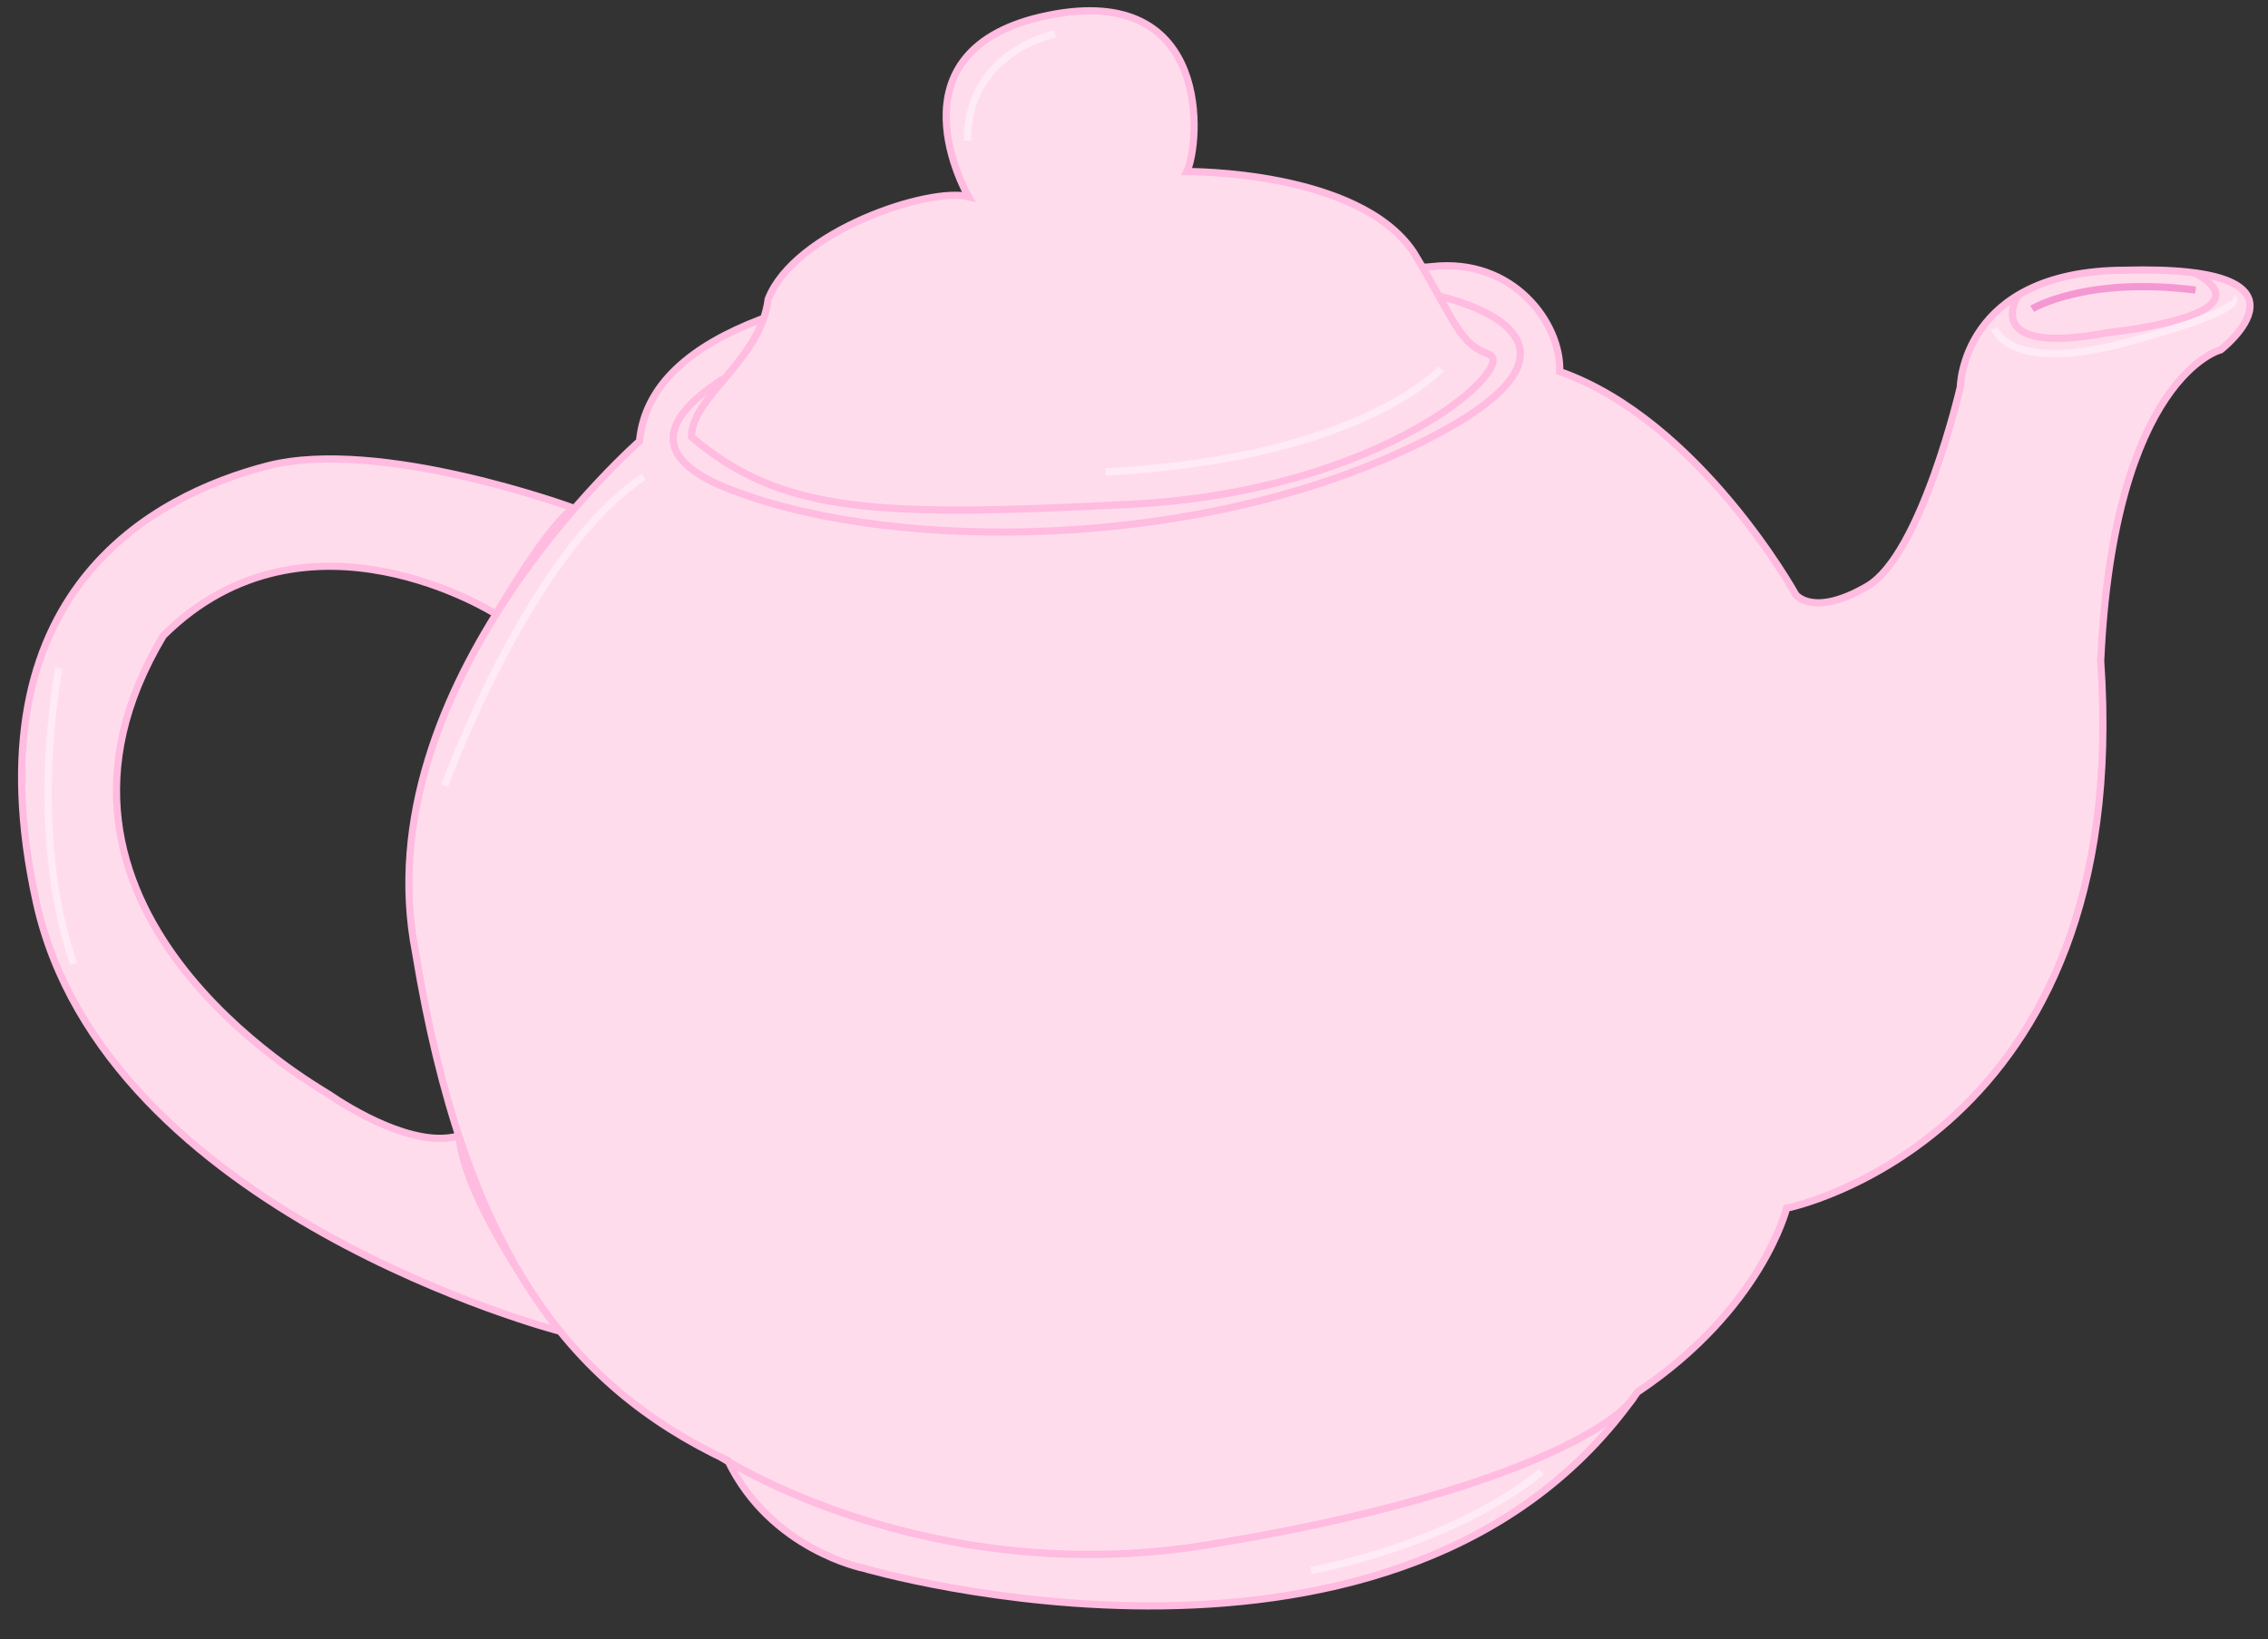
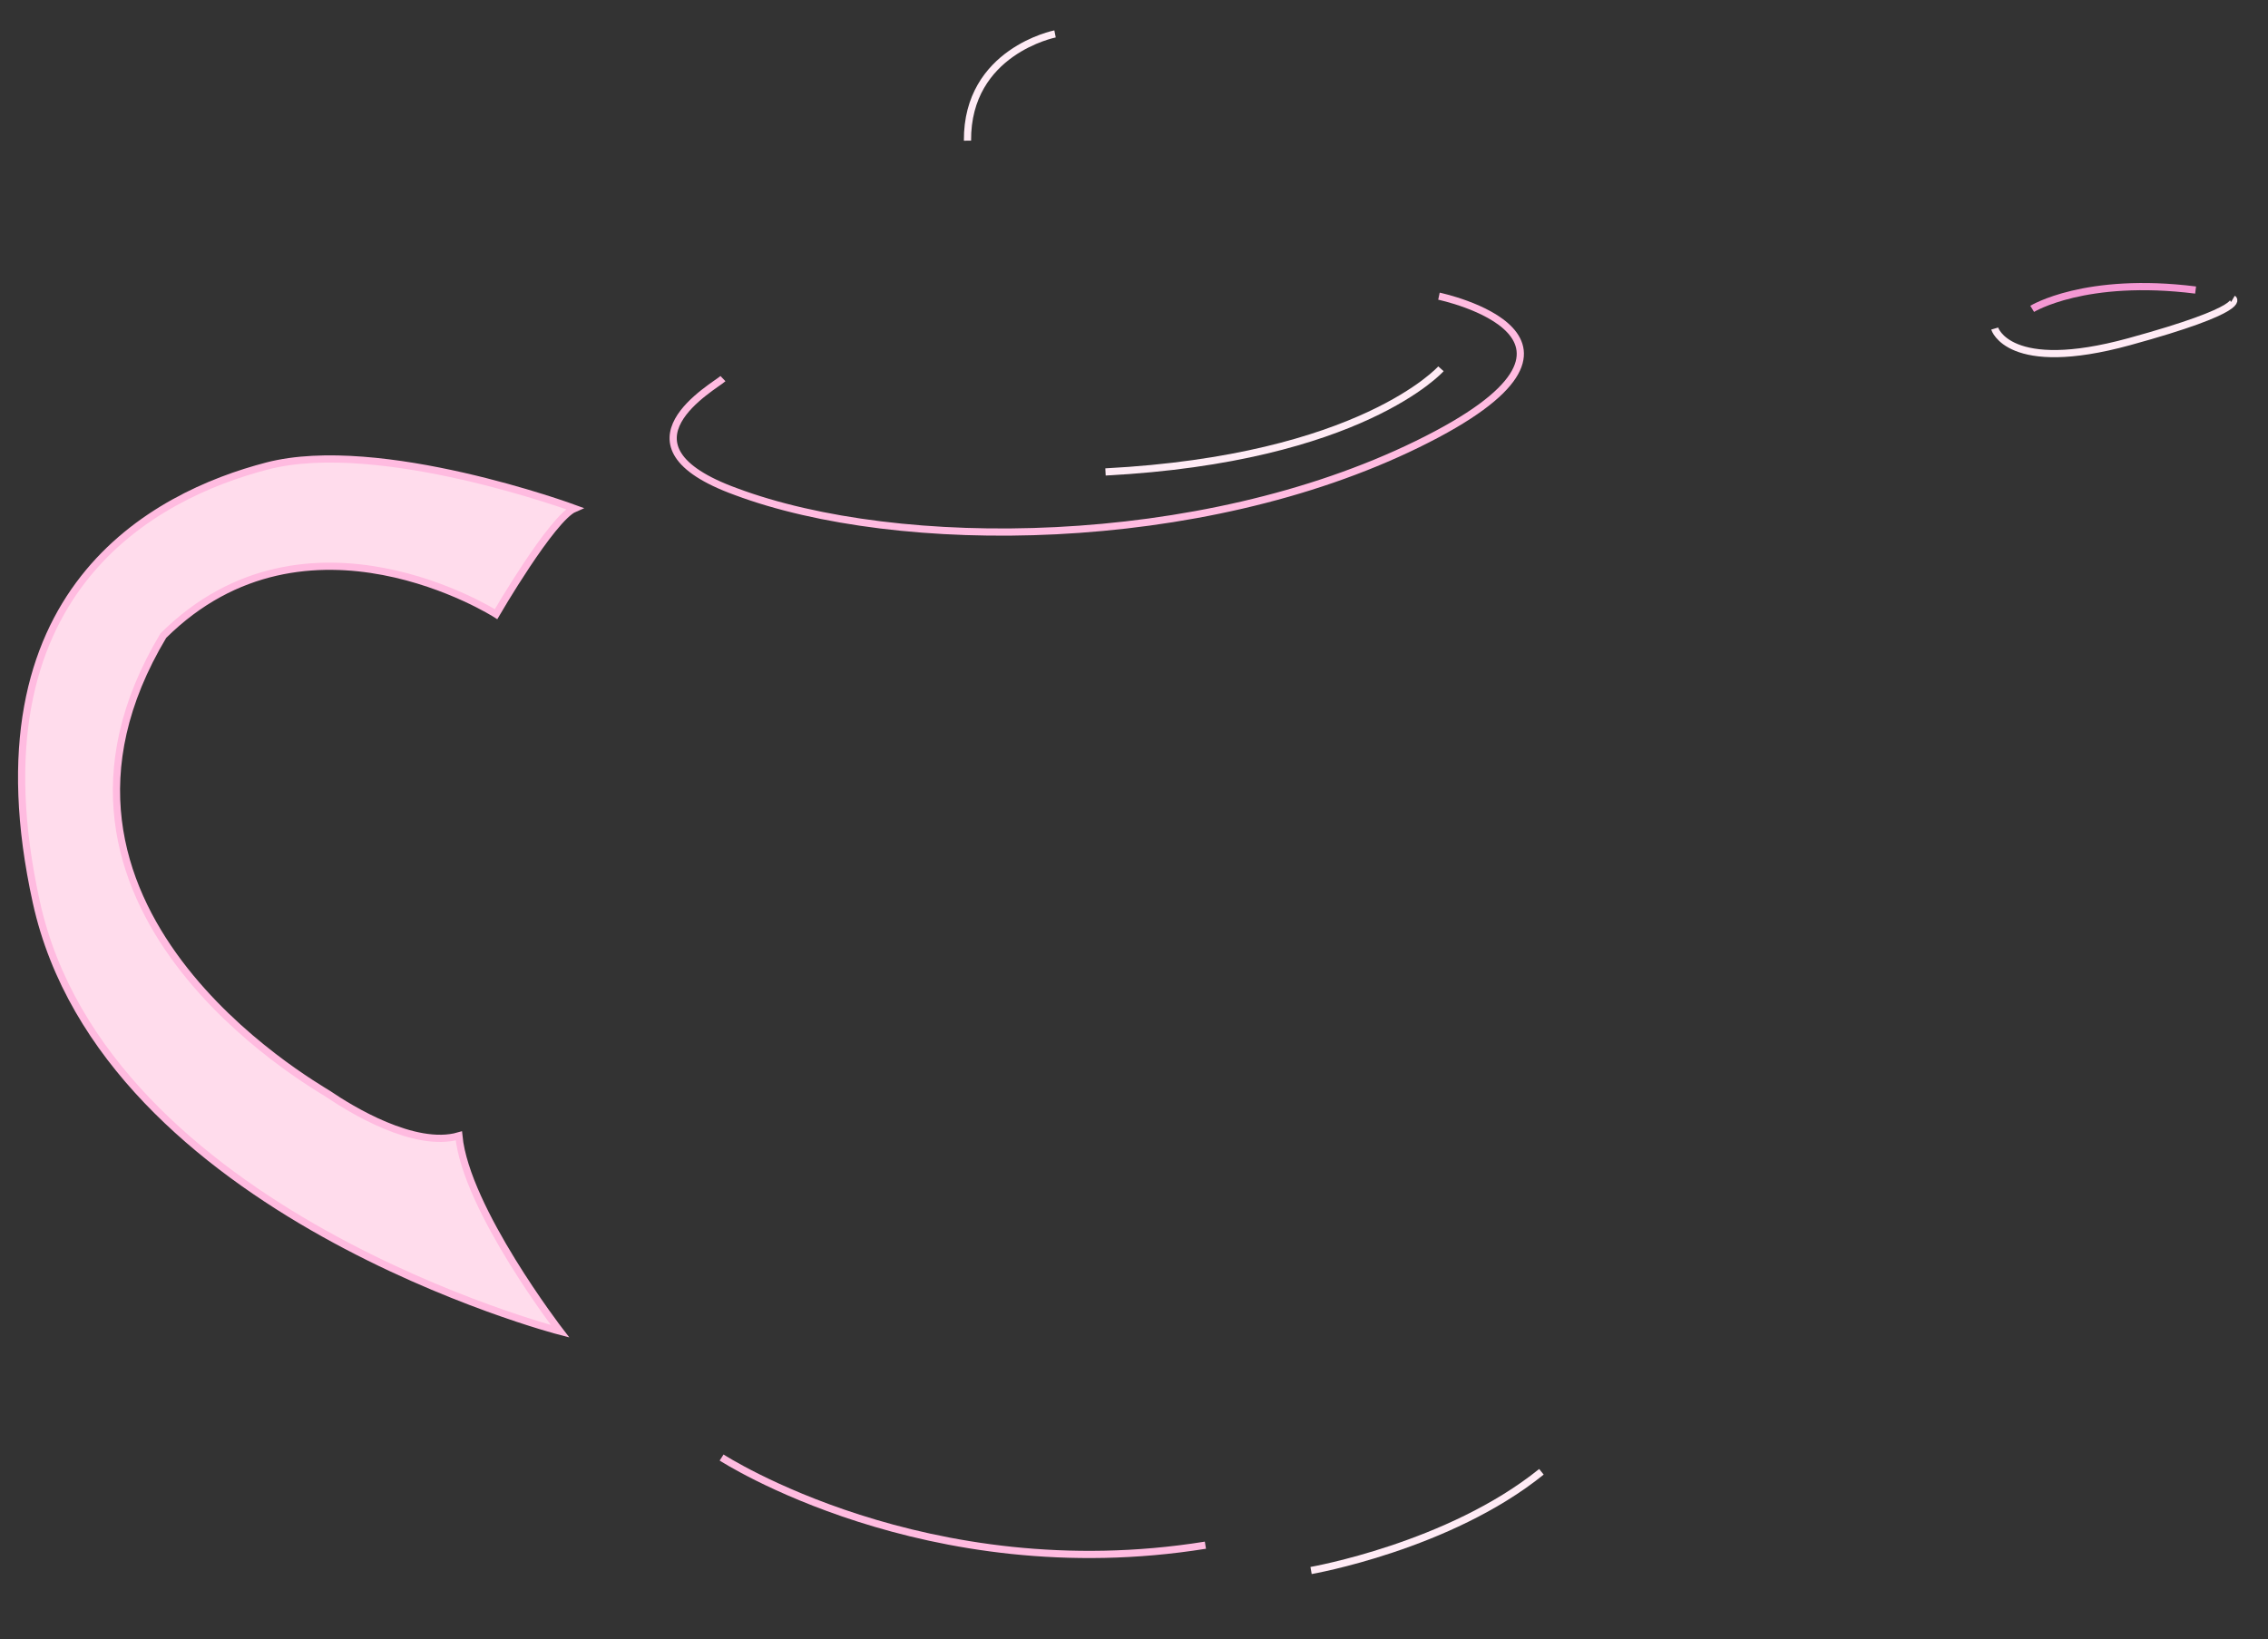
<svg xmlns="http://www.w3.org/2000/svg" version="1.1" id="Layer_1" x="0px" y="0px" width="314.821px" height="227.597px" viewBox="0 0 314.821 227.597" style="enable-background:new 0 0 314.821 227.597;" xml:space="preserve">
  <rect x="0" y="0" width="314.821" height="227.597" fill="#333333" stroke="none" />
  <g>
    <path style="fill:#FFDCEC;stroke:#FFBBE0;stroke-miterlimit:10;" d="M79.748,70.591c0,0-27.035-9.961-42.673-5.896   C21.438,68.762-4.461,82.062,5.043,125.258s72.697,59.572,72.697,59.572s-13.075-16.989-14.046-27.132   c-6.142,1.777-15.096-3.744-18.085-5.781c-2.248-1.453-45.52-25.963-22.935-63.669c19.912-19.771,46.183-2.979,46.183-2.979   S76.6,71.946,79.748,70.591z" />
-     <path style="fill:#FFDCEC;stroke:#FFBBE0;stroke-miterlimit:10;" d="M88.771,61.259c0,0-38.406,33.614-31.079,71.021   c6.735,40.999,21.001,59.991,43.351,70.504c5.958,12.399,18.833,14.943,18.833,14.943s75.016,22.062,107.408-24.449   c17.292-11.554,20.714-25.537,20.714-25.537s48.221-9.58,43.594-75.986c1.843-39.522,16.668-43.191,16.668-43.191   s15.247-11.821-13.352-11.045c-22.639,0.091-22.795,16.215-22.795,16.215s-5.373,23.268-12.92,27.66   c-7.547,4.392-9.935,1.144-9.935,1.144s-13.349-24.131-32.757-30.956c0.25-6.571-6.357-15.876-17.782-14.561   S91.682,29.719,88.771,61.259z" />
-     <path style="fill:none;stroke:#FFBBE0;stroke-miterlimit:10;" d="M100.165,202.356c0,0,28.366,18.4,67.158,12.172   c38.791-6.229,56.413-15.789,59.463-20.554" />
-     <path style="fill:none;stroke:#FFBBE0;stroke-miterlimit:10;" d="M280.108,41.009c0,0-5.451,8.573,12.609,5.151   c0,0,22.725-2.302,11.969-8.267" />
-     <path style="fill:#FFDCEC;stroke:#FFBBE0;stroke-miterlimit:10;" d="M164.737,23.821c0,0,23.88-0.233,31.49,11.222   c5.834,9.63,6.232,12.598,10.437,14.139c4.204,1.539-14.417,19.034-49.693,20.832s-48.419,1.298-60.969-9.336   c-0.132-5.521,9.593-10.668,10.63-19.145c3.695-9.433,22.361-15.608,27.805-14.222c0,0-11.931-20.521,11.065-25.182   C168.497-2.531,166.572,20.087,164.737,23.821z" />
+     <path style="fill:none;stroke:#FFBBE0;stroke-miterlimit:10;" d="M100.165,202.356c0,0,28.366,18.4,67.158,12.172   " />
    <path style="fill:none;stroke:#FFBBE0;stroke-miterlimit:10;" d="M199.741,41.12c0,0,27.289,5.726-2.965,20.534   c-30.255,14.809-72,15.058-94.616,6.604c-17.859-6.484-2.925-14.627-1.807-15.692" />
    <path style="fill:none;stroke:#FFEBF5;stroke-miterlimit:10;" d="M146.451,4.708c0,0-12.241,2.416-12.154,14.822" />
    <path style="fill:none;stroke:#FFEBF5;stroke-miterlimit:10;" d="M200.018,51.201c0,0-11.105,12.468-46.564,14.321" />
    <path style="fill:none;stroke:#FFEBF5;stroke-miterlimit:10;" d="M276.883,45.616c0,0,1.917,6.417,18.665,1.825   c16.749-4.592,14.413-5.96,14.413-5.96" />
    <path style="fill:none;stroke:#FFEBF5;stroke-miterlimit:10;" d="M181.989,218.043c0,0,19.152-3.342,31.975-13.705" />
-     <path style="fill:none;stroke:#FFEBF5;stroke-miterlimit:10;" d="M61.734,109.086c0,0,11.701-32.417,27.609-42.873" />
-     <path style="fill:none;stroke:#FFEBF5;stroke-miterlimit:10;" d="M8.183,92.771c0,0-4.475,22.326,2.042,41.036" />
    <path style="fill:none;stroke:#F498D3;stroke-miterlimit:10;" d="M282.088,42.88c0,0,7.363-4.539,22.684-2.612" />
  </g>
</svg>